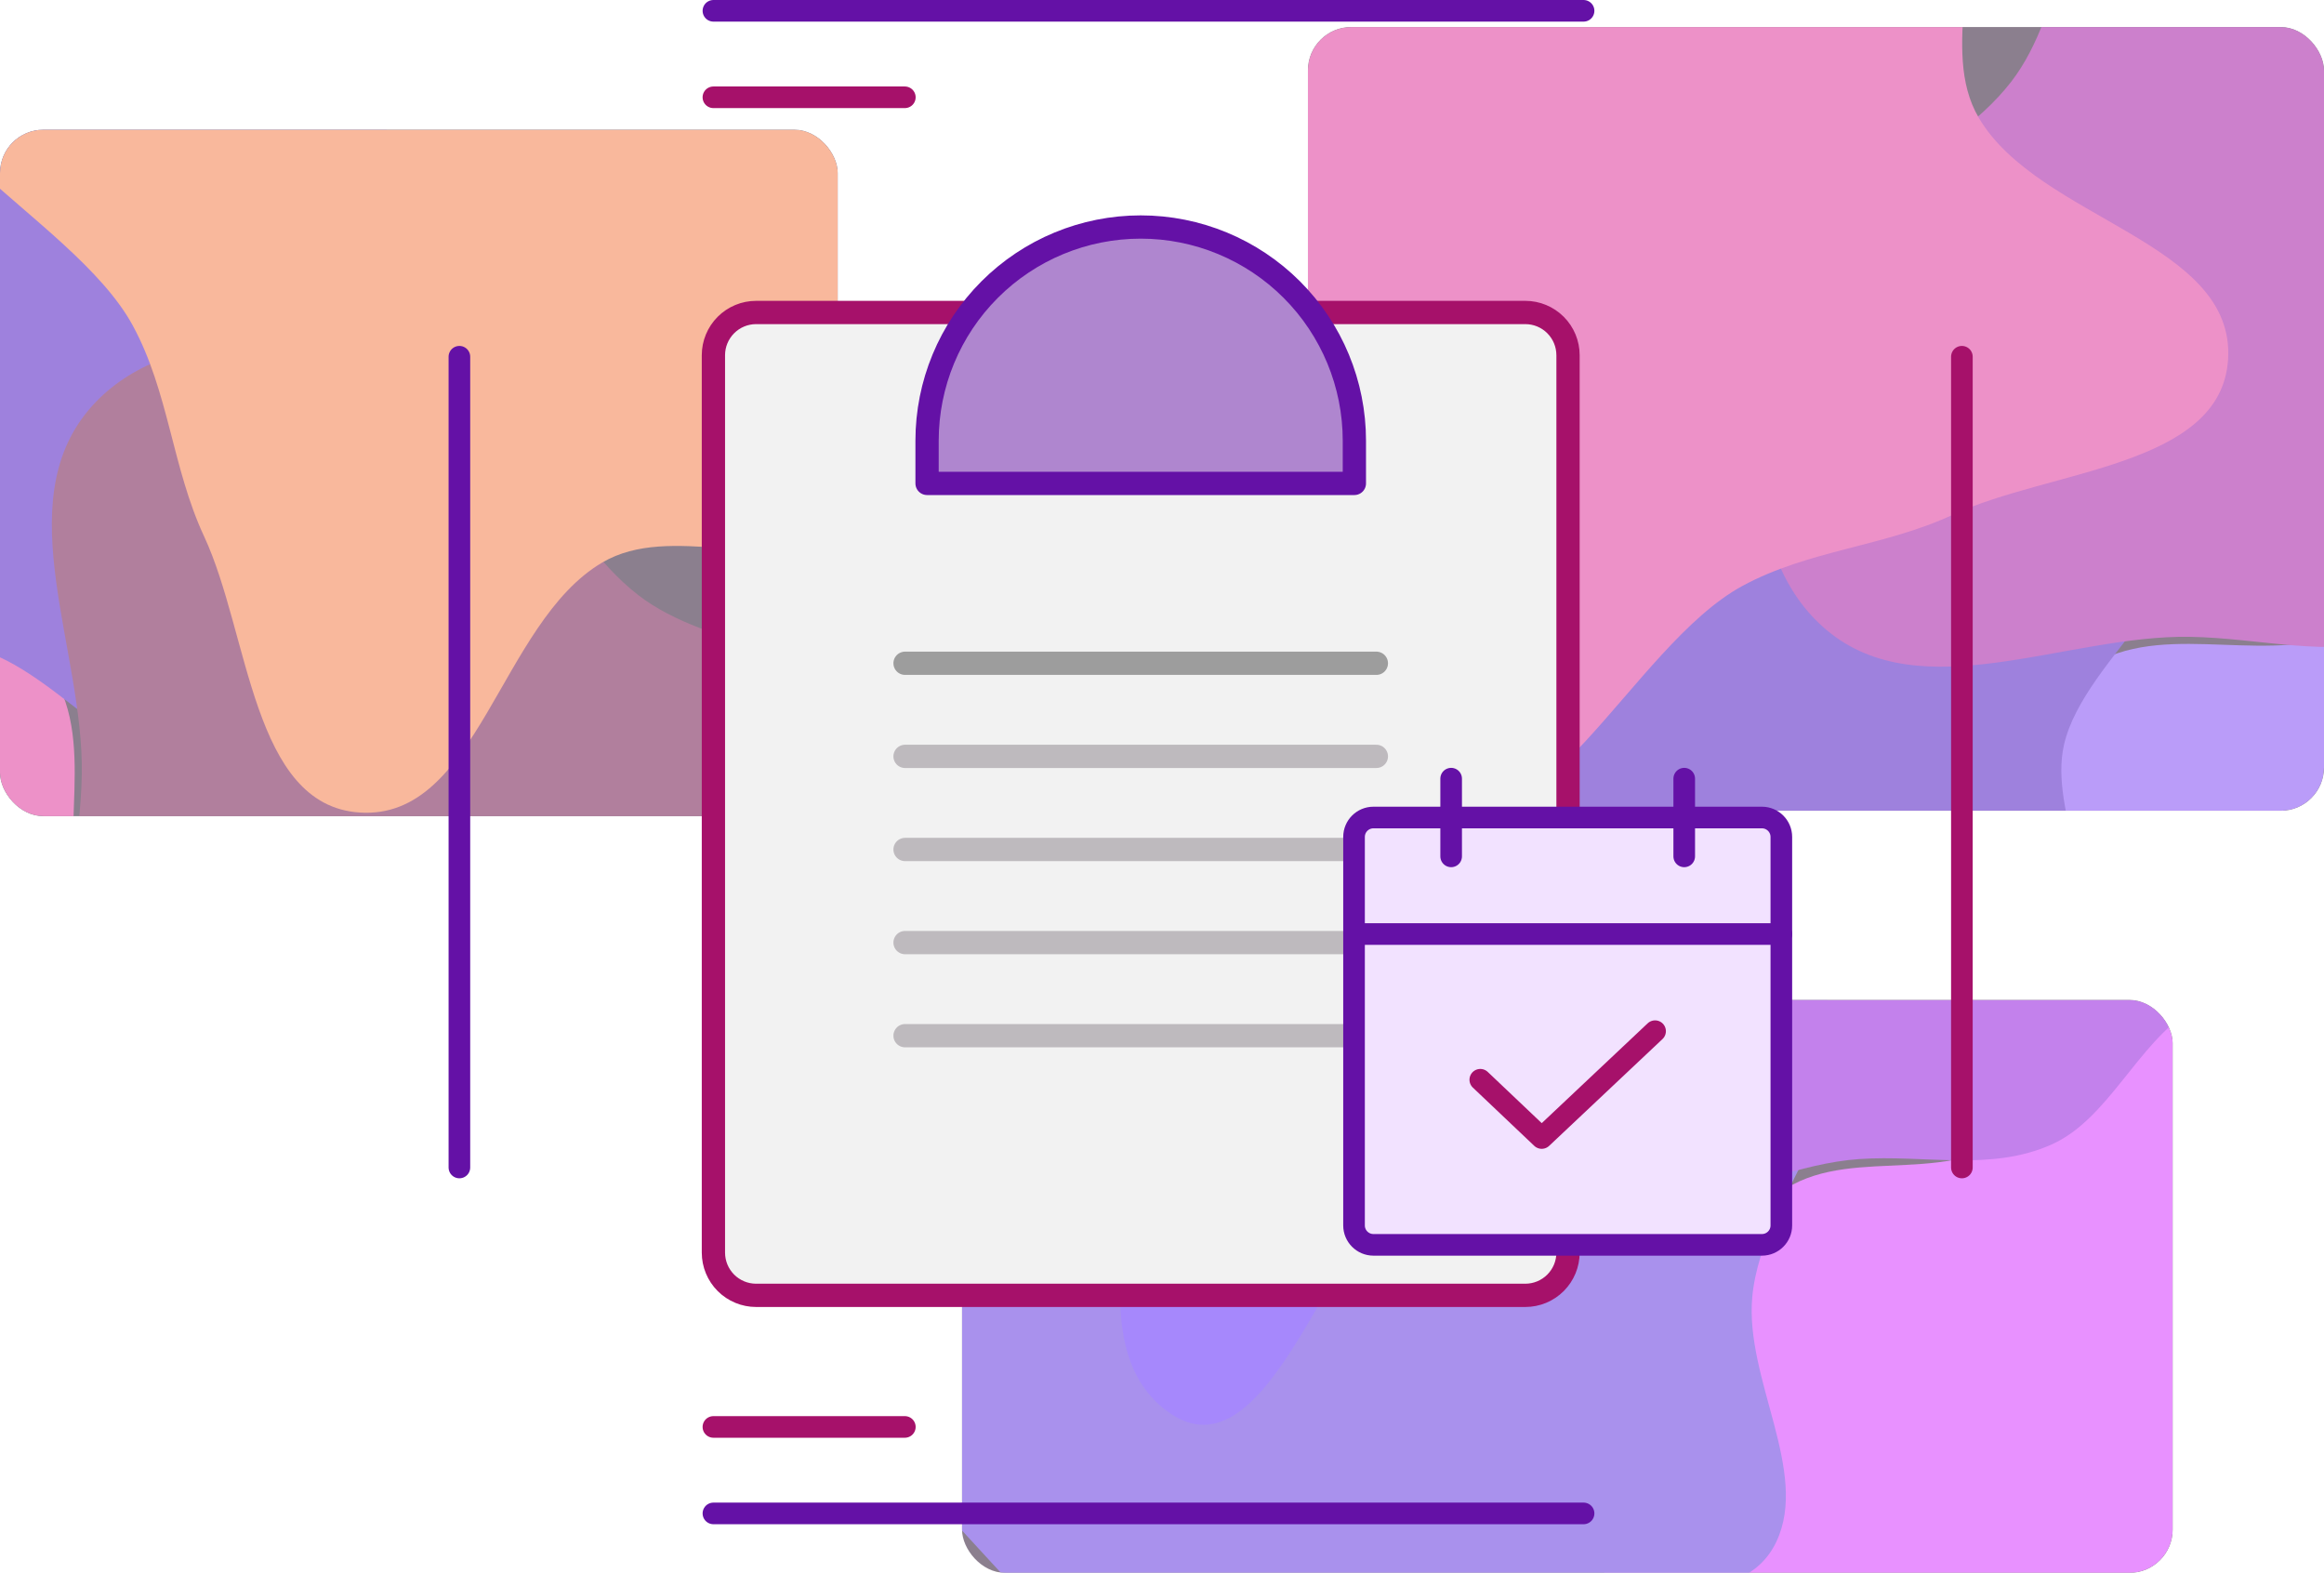
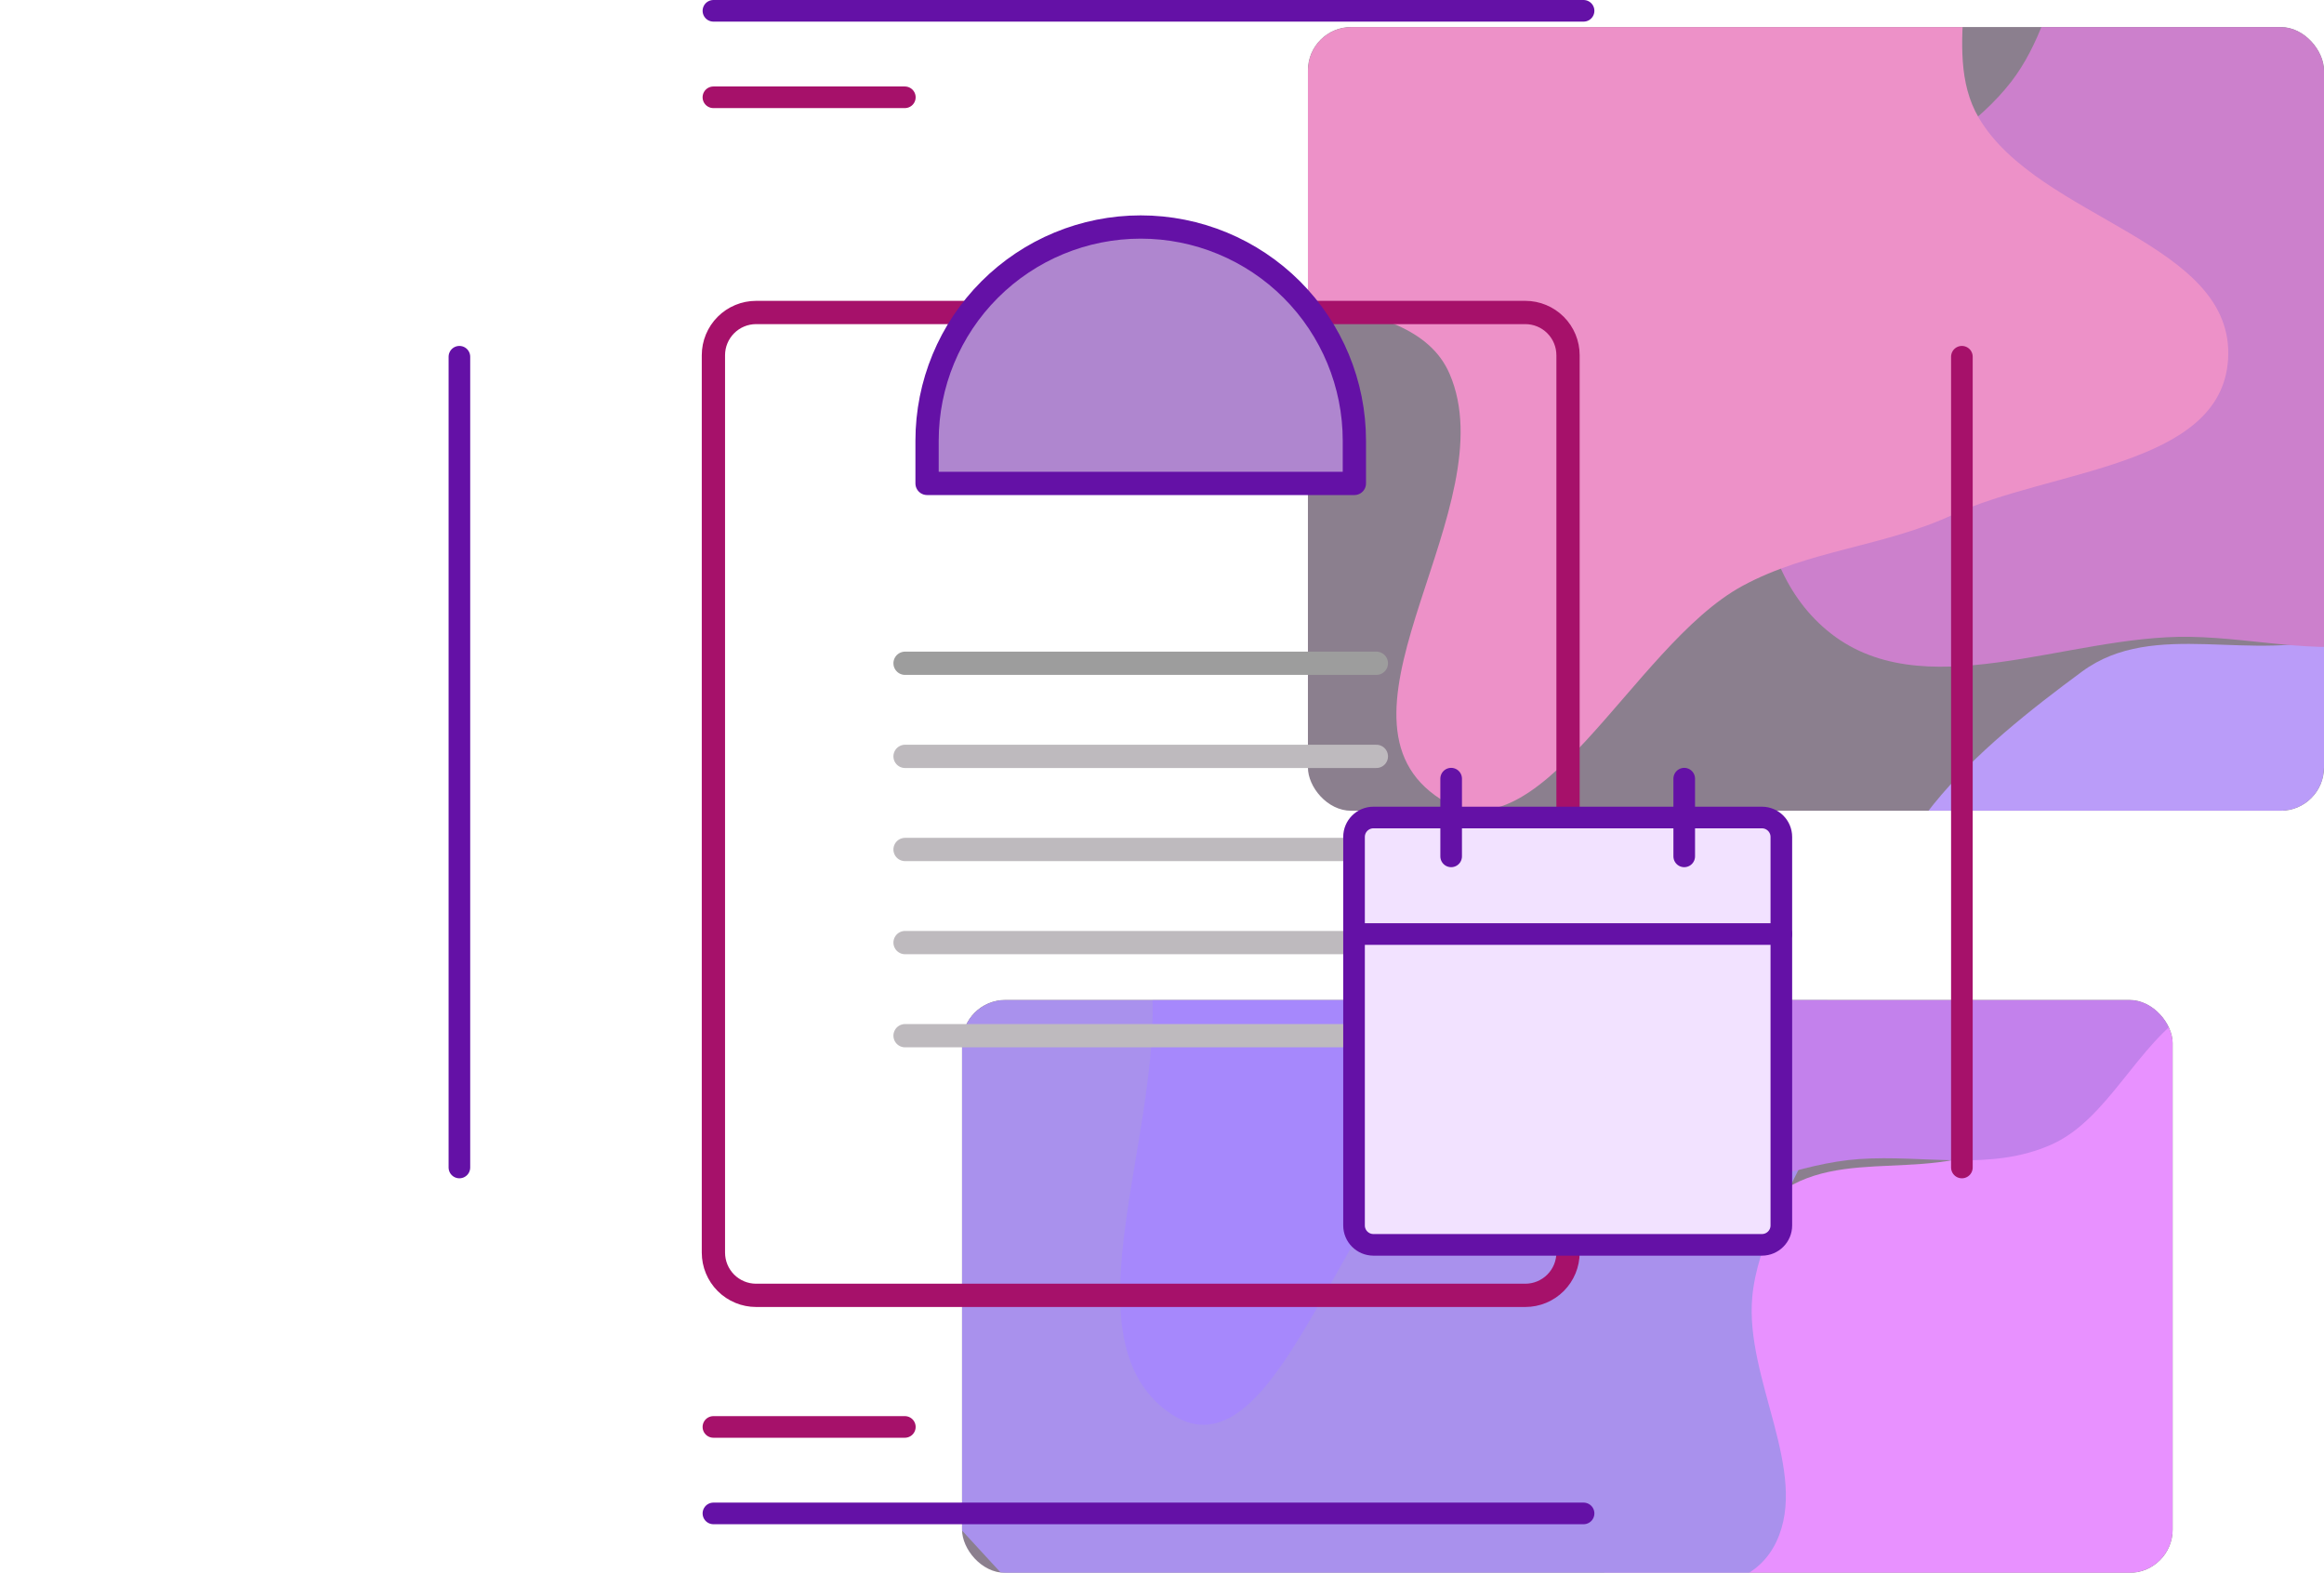
<svg xmlns="http://www.w3.org/2000/svg" width="430" height="291" viewBox="0 0 430 291" fill="none">
  <g opacity="0.5">
    <g clip-path="url(#clip0_32_1424)">
      <rect y="24" width="155" height="127" rx="8" fill="#18001E" />
      <g filter="url(#filter0_f_32_1424)">
        <path fill-rule="evenodd" clip-rule="evenodd" d="M-134.011 198.265C-128.892 224.266 -85.114 212.373 -63.331 227.464C-41.487 242.597 -37.534 282.525 -10.979 283.498C15.617 284.473 39.416 257.362 45.499 231.453C50.85 208.665 22.985 193.117 15.447 170.956C10.069 155.146 18.609 136.675 8.691 123.238C-5.056 104.614 -24.529 80.799 -47.002 86.35C-69.579 91.926 -65.286 126.675 -79.56 145.035C-95.755 165.867 -139.108 172.376 -134.011 198.265Z" fill="#DB2492" />
        <path fill-rule="evenodd" clip-rule="evenodd" d="M-4.856 119.903C11.481 123.659 26.722 148.834 40.724 139.616C56.264 129.387 38.579 100.955 48.157 85.006C55.481 72.809 79.829 78.344 85.384 65.246C90.611 52.92 75.831 40.709 72.435 27.759C69.289 15.763 69.643 3.452 66.066 -8.422C61.378 -23.979 60.74 -42.882 48.082 -53.068C35.745 -62.993 17.153 -63.736 1.721 -60.195C-13.179 -56.775 -24.064 -44.44 -35.191 -33.957C-44.039 -25.621 -51.207 -15.93 -56.75 -5.11C-61.569 4.298 -59.118 16.481 -65.389 24.991C-76.344 39.858 -108.889 43.446 -105.969 61.68C-103.102 79.585 -69.495 69.635 -56.256 82.025C-46.302 91.34 -54.316 112.202 -43.341 120.289C-32.882 127.996 -17.518 116.992 -4.856 119.903Z" fill="#3E04BB" />
        <path fill-rule="evenodd" clip-rule="evenodd" d="M33.624 210.728C41.279 229.514 35.436 253.999 50.081 268.036C65.774 283.079 94.95 299.454 111.561 285.432C131.665 268.461 107.641 231.588 120.468 208.618C129.236 192.917 158.912 200.584 167.704 184.896C176.29 169.577 172.256 148.171 162.547 133.537C153.088 119.28 131.587 120.561 118.065 110.078C102.521 98.026 96.878 74.45 78.238 68.173C58.148 61.407 30.047 59.617 16.407 75.843C1.65 93.397 15.508 120.305 15.136 143.234C14.927 156.148 11.285 168.737 14.698 181.194C17.851 192.704 29.121 199.676 33.624 210.728Z" fill="#64003C" />
        <path fill-rule="evenodd" clip-rule="evenodd" d="M166.693 11.608C158.971 -2.958 151.94 -18.312 138.42 -27.746C124.384 -37.54 105.721 -48.868 90.125 -41.82C73.239 -34.189 80.929 -1.42 63.916 5.924C39.472 16.476 1.322 -18.31 -14.293 3.254C-28.059 22.265 13.389 39.616 24.579 60.248C31.253 72.553 31.849 86.537 37.76 99.226C46.185 117.314 46.63 149.013 66.54 150.328C88.412 151.772 92.514 115.208 111.404 104.089C124.251 96.528 142.235 106.307 154.842 98.353C169.108 89.353 181.74 74.987 184.023 58.275C186.316 41.494 174.626 26.572 166.693 11.608Z" fill="#F3713A" />
      </g>
    </g>
  </g>
  <g opacity="0.5">
    <g clip-path="url(#clip1_32_1424)">
      <rect x="178" y="185" width="224" height="106" rx="8" fill="#18001E" />
      <g filter="url(#filter1_f_32_1424)">
        <path fill-rule="evenodd" clip-rule="evenodd" d="M411.501 385.293C435.344 377.057 419.518 326.547 431.349 299.628C443.213 272.634 480.246 264.585 478.326 233.25C476.403 201.868 448.432 176.165 423.479 171.209C401.532 166.849 389.92 200.965 369.937 211.721C355.68 219.395 337.442 210.916 325.896 223.731C309.893 241.493 289.631 266.435 297.235 292.411C304.875 318.508 337.013 310.5 355.759 325.737C377.028 343.026 387.759 393.493 411.501 385.293Z" fill="#D223FF" />
        <path fill-rule="evenodd" clip-rule="evenodd" d="M324.213 239.958C325.993 220.411 347.982 200.334 337.841 184.639C326.588 167.221 301.805 190.451 285.821 180.535C273.598 172.953 276.192 143.828 263.313 138.405C251.194 133.301 241.316 151.734 229.53 156.832C218.614 161.554 207.027 162.184 196.271 167.405C182.178 174.244 164.514 176.603 156.31 192.367C148.316 207.729 149.602 229.673 154.571 247.534C159.369 264.778 172.101 276.539 183.122 288.743C191.885 298.448 201.741 306.059 212.481 311.662C221.822 316.534 232.988 312.612 241.64 319.269C256.754 330.898 263.592 368.894 280.386 363.907C296.875 359.01 283.956 320.305 294.166 303.67C301.841 291.164 322.266 298.82 328.681 285.217C334.795 272.253 322.833 255.106 324.213 239.958Z" fill="#5324DB" />
        <path fill-rule="evenodd" clip-rule="evenodd" d="M405.305 186.947C422.11 176.341 445.702 181.134 457.307 162.706C469.743 142.957 481.991 107.228 467.065 88.872C449 66.655 416.975 98.064 394.06 84.922C378.396 75.938 382.422 40.361 366.768 31.348C351.481 22.546 331.832 29.114 319.141 41.785C306.776 54.129 310.272 79.325 301.881 96.13C292.234 115.449 270.721 124.094 266.821 146.566C262.619 170.784 263.938 204.008 280.614 218.681C298.654 234.555 322.417 215.958 343.965 214.445C356.101 213.594 368.299 216.808 379.62 211.733C390.081 207.043 395.418 193.186 405.305 186.947Z" fill="#8703D9" />
        <path fill-rule="evenodd" clip-rule="evenodd" d="M204.324 47.275C191.484 57.602 177.832 67.182 170.425 83.896C162.735 101.247 154.1 124.175 162.375 141.93C171.335 161.154 201.254 149.317 209.958 168.715C222.464 196.585 193.903 244.441 215.798 260.984C235.099 275.568 246.953 225.313 265.113 210.389C275.944 201.488 288.997 199.598 300.27 191.563C316.339 180.108 346.027 176.89 345.135 153.346C344.157 127.482 309.42 125.765 296.974 104.479C288.51 90.003 295.765 68.006 286.959 53.845C276.995 37.822 262.17 24.177 246.25 22.911C230.265 21.64 217.514 36.666 204.324 47.275Z" fill="#4E12F9" />
      </g>
    </g>
  </g>
  <g opacity="0.5">
    <g clip-path="url(#clip2_32_1424)">
      <rect x="242" y="5" width="188" height="145" rx="8" fill="#18001E" />
      <g filter="url(#filter2_f_32_1424)">
        <path fill-rule="evenodd" clip-rule="evenodd" d="M460.066 266.589C486.001 261.483 474.139 217.816 489.191 196.088C504.285 174.3 544.113 170.356 545.083 143.868C546.056 117.34 519.013 93.602 493.17 87.533C470.44 82.196 454.931 109.991 432.826 117.509C417.056 122.874 398.632 114.356 385.229 124.249C366.652 137.961 342.897 157.384 348.434 179.8C353.996 202.32 388.657 198.038 406.971 212.276C427.75 228.431 434.242 271.674 460.066 266.589Z" fill="#753AF3" />
-         <path fill-rule="evenodd" clip-rule="evenodd" d="M381.902 137.762C385.649 121.466 410.76 106.264 401.566 92.297C391.362 76.796 363.003 94.436 347.093 84.882C334.927 77.576 340.448 53.29 327.383 47.75C315.089 42.536 302.908 57.279 289.991 60.666C278.026 63.804 265.746 63.45 253.902 67.019C238.385 71.695 219.529 72.331 209.369 84.958C199.469 97.263 198.728 115.808 202.26 131.201C205.671 146.063 217.975 156.921 228.431 168.02C236.746 176.846 246.413 183.995 257.205 189.524C266.59 194.331 278.742 191.886 287.231 198.141C302.059 209.069 305.638 241.531 323.827 238.618C341.686 235.759 331.762 202.237 344.12 189.031C353.411 179.102 374.22 187.096 382.287 176.149C389.975 165.717 378.999 150.391 381.902 137.762Z" fill="#3E04BB" />
        <path fill-rule="evenodd" clip-rule="evenodd" d="M472.497 99.378C491.236 91.743 515.659 97.571 529.661 82.963C544.665 67.31 560.999 38.208 547.012 21.639C530.084 1.586 493.304 25.549 470.393 12.754C454.731 4.008 462.379 -25.592 446.731 -34.362C431.45 -42.926 410.098 -38.903 395.502 -29.218C381.281 -19.783 382.558 1.663 372.102 15.151C360.081 30.656 336.564 36.285 330.303 54.878C323.554 74.916 321.769 102.947 337.954 116.553C355.463 131.272 382.303 117.449 405.174 117.82C418.055 118.029 430.613 121.661 443.038 118.257C454.519 115.112 461.473 103.87 472.497 99.378Z" fill="#990199" />
        <path fill-rule="evenodd" clip-rule="evenodd" d="M273.881 -33.353C259.352 -25.651 244.037 -18.638 234.627 -5.152C224.858 8.848 213.558 27.465 220.588 43.021C228.2 59.864 260.886 52.194 268.212 69.164C278.737 93.546 244.039 131.599 265.548 147.174C284.511 160.906 301.818 119.563 322.398 108.401C334.672 101.743 348.62 101.15 361.278 95.254C379.32 86.849 410.939 86.406 412.25 66.546C413.691 44.73 377.219 40.638 366.128 21.796C358.586 8.982 368.341 -8.957 360.407 -21.533C351.43 -35.762 337.099 -48.362 320.43 -50.64C303.692 -52.926 288.807 -41.266 273.881 -33.353Z" fill="#DB2492" />
      </g>
    </g>
  </g>
  <path d="M167.418 18L131.998 18" stroke="#A6116A" stroke-width="4" stroke-linecap="round" />
  <path d="M293.001 2L132.001 2" stroke="#6411A6" stroke-width="4" stroke-linecap="round" />
  <path d="M167.419 264H131.999" stroke="#A6116A" stroke-width="4" stroke-linecap="round" />
  <path d="M293.001 280L132.001 280" stroke="#6411A6" stroke-width="4" stroke-linecap="round" />
  <path d="M363 66L363 216" stroke="#A6116A" stroke-width="4" stroke-linecap="round" />
  <path d="M85 66L85 216" stroke="#6411A6" stroke-width="4" stroke-linecap="round" />
-   <path d="M242.688 57.813H282.219C284.316 57.813 286.327 58.645 287.809 60.128C289.292 61.611 290.125 63.622 290.125 65.719V231.75C290.125 233.847 289.292 235.858 287.809 237.341C286.327 238.823 284.316 239.656 282.219 239.656H139.906C137.809 239.656 135.798 238.823 134.316 237.341C132.833 235.858 132 233.847 132 231.75V65.719C132 63.622 132.833 61.611 134.316 60.128C135.798 58.645 137.809 57.813 139.906 57.813H179.438" fill="#F2F2F2" />
  <path d="M242.688 57.813H282.219C284.316 57.813 286.327 58.645 287.809 60.128C289.292 61.611 290.125 63.622 290.125 65.719V231.75C290.125 233.847 289.292 235.858 287.809 237.341C286.327 238.823 284.316 239.656 282.219 239.656H139.906C137.809 239.656 135.798 238.823 134.316 237.341C132.833 235.858 132 233.847 132 231.75V65.719C132 63.622 132.833 61.611 134.316 60.128C135.798 58.645 137.809 57.813 139.906 57.813H179.438" stroke="#A6116A" stroke-width="4.306" stroke-linecap="round" stroke-linejoin="round" />
  <path d="M171.531 89.437V81.531C171.531 71.046 175.696 60.992 183.11 53.578C190.523 46.165 200.578 42 211.062 42C221.546 42 231.601 46.165 239.014 53.578C246.428 60.992 250.593 71.046 250.593 81.531V89.437H171.531Z" fill="#AF86CF" stroke="#6411A6" stroke-width="4.306" stroke-linecap="round" stroke-linejoin="round" />
  <path d="M167.459 139.938H254.663" stroke="#BEBABE" stroke-width="4.306" stroke-linecap="round" stroke-linejoin="round" />
  <path d="M167.459 174.389H254.663" stroke="#BEBABE" stroke-width="4.306" stroke-linecap="round" stroke-linejoin="round" />
  <path d="M167.459 122.713H254.663" stroke="#9D9D9D" stroke-width="4.306" stroke-linecap="round" stroke-linejoin="round" />
  <path d="M167.459 157.164H254.663" stroke="#BEBABE" stroke-width="4.306" stroke-linecap="round" stroke-linejoin="round" />
  <path d="M167.459 191.614H254.663" stroke="#BEBABE" stroke-width="4.306" stroke-linecap="round" stroke-linejoin="round" />
  <path d="M326 151.25H254.125C252.14 151.25 250.531 152.859 250.531 154.844V226.719C250.531 228.704 252.14 230.312 254.125 230.312H326C327.985 230.312 329.594 228.704 329.594 226.719V154.844C329.594 152.859 327.985 151.25 326 151.25Z" fill="#F2E2FF" stroke="#6411A6" stroke-width="4" stroke-linecap="round" stroke-linejoin="round" />
  <path d="M311.625 144.062V158.438" stroke="#6411A6" stroke-width="4" stroke-linecap="round" stroke-linejoin="round" />
  <path d="M268.5 144.062V158.438" stroke="#6411A6" stroke-width="4" stroke-linecap="round" stroke-linejoin="round" />
  <path d="M250.531 172.812H329.594" stroke="#6411A6" stroke-width="4" stroke-linecap="round" stroke-linejoin="round" />
  <path d="M306.234 190.781L285.256 210.547L273.891 199.766" fill="#F2E2FF" />
-   <path d="M306.234 190.781L285.256 210.547L273.891 199.766" stroke="#A6116A" stroke-width="4" stroke-linecap="round" stroke-linejoin="round" />
  <defs>
    <filter id="filter0_f_32_1424" x="-290.115" y="-217.82" width="630.122" height="664.277" filterUnits="userSpaceOnUse" color-interpolation-filters="sRGB">
      <feGaussianBlur stdDeviation="77.845" />
    </filter>
    <filter id="filter1_f_32_1424" x="-5.113" y="-132.855" width="639.202" height="674.733" filterUnits="userSpaceOnUse" color-interpolation-filters="sRGB">
      <feGaussianBlur stdDeviation="77.845" />
    </filter>
    <filter id="filter2_f_32_1424" x="44.64" y="-206.622" width="663.384" height="629.315" filterUnits="userSpaceOnUse" color-interpolation-filters="sRGB">
      <feGaussianBlur stdDeviation="77.845" />
    </filter>
    <clipPath id="clip0_32_1424">
-       <rect y="24" width="155" height="127" rx="8" fill="white" />
-     </clipPath>
+       </clipPath>
    <clipPath id="clip1_32_1424">
      <rect x="178" y="185" width="224" height="106" rx="8" fill="white" />
    </clipPath>
    <clipPath id="clip2_32_1424">
      <rect x="242" y="5" width="188" height="145" rx="8" fill="white" />
    </clipPath>
  </defs>
</svg>